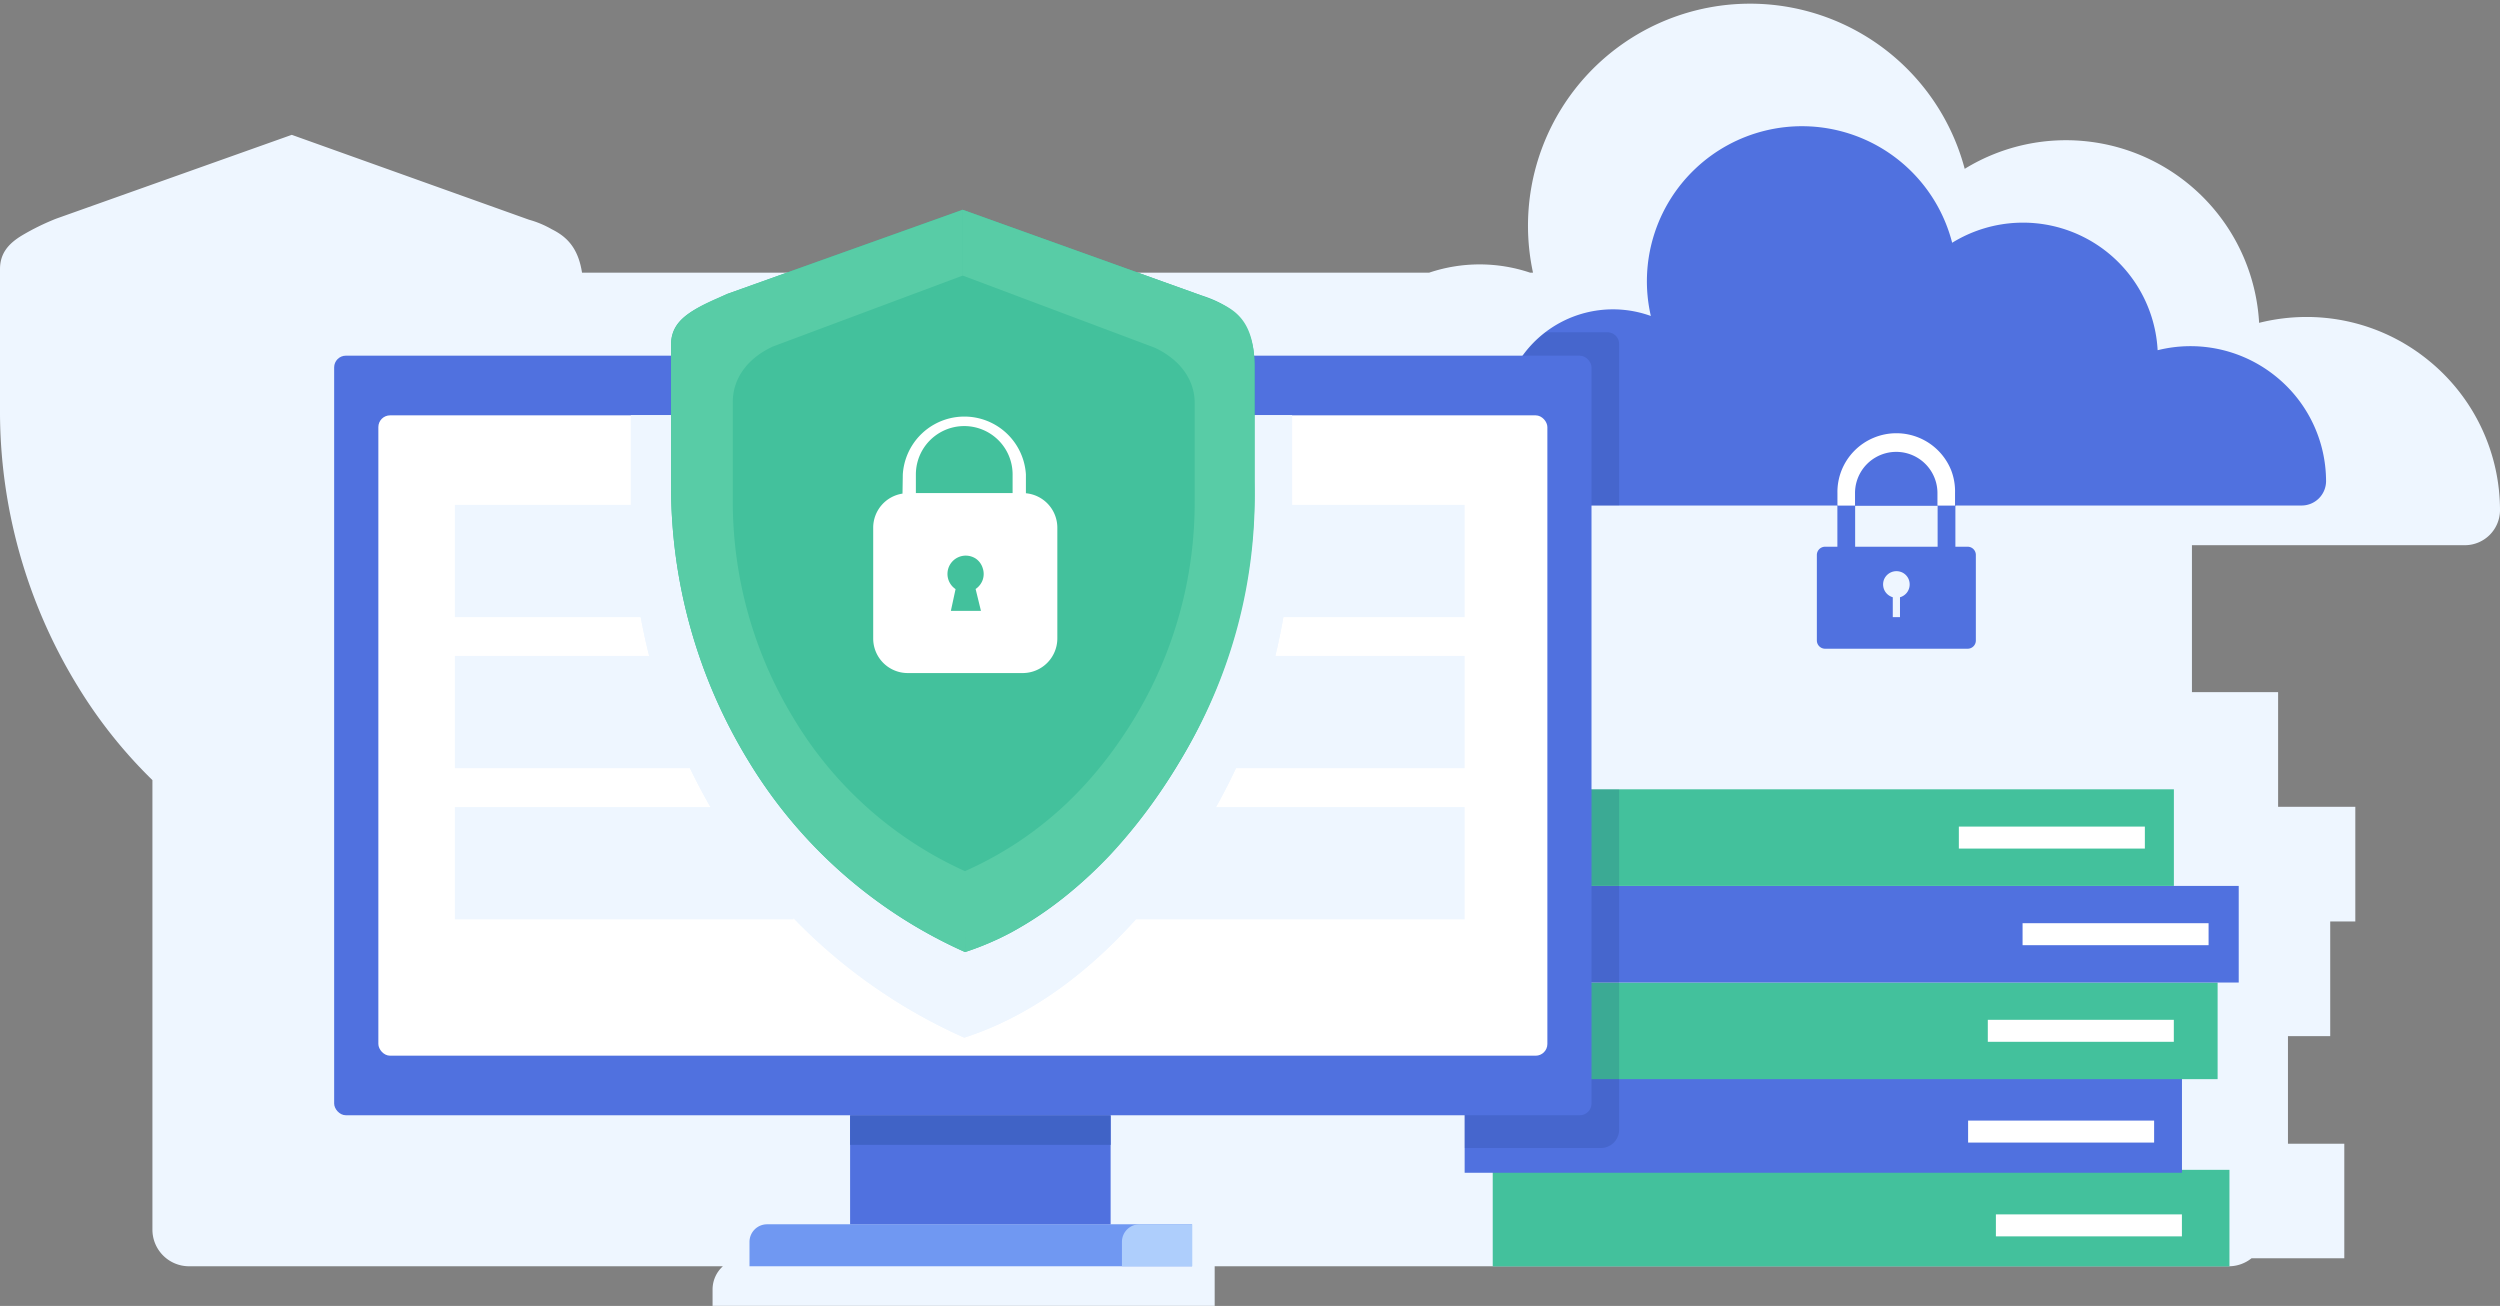
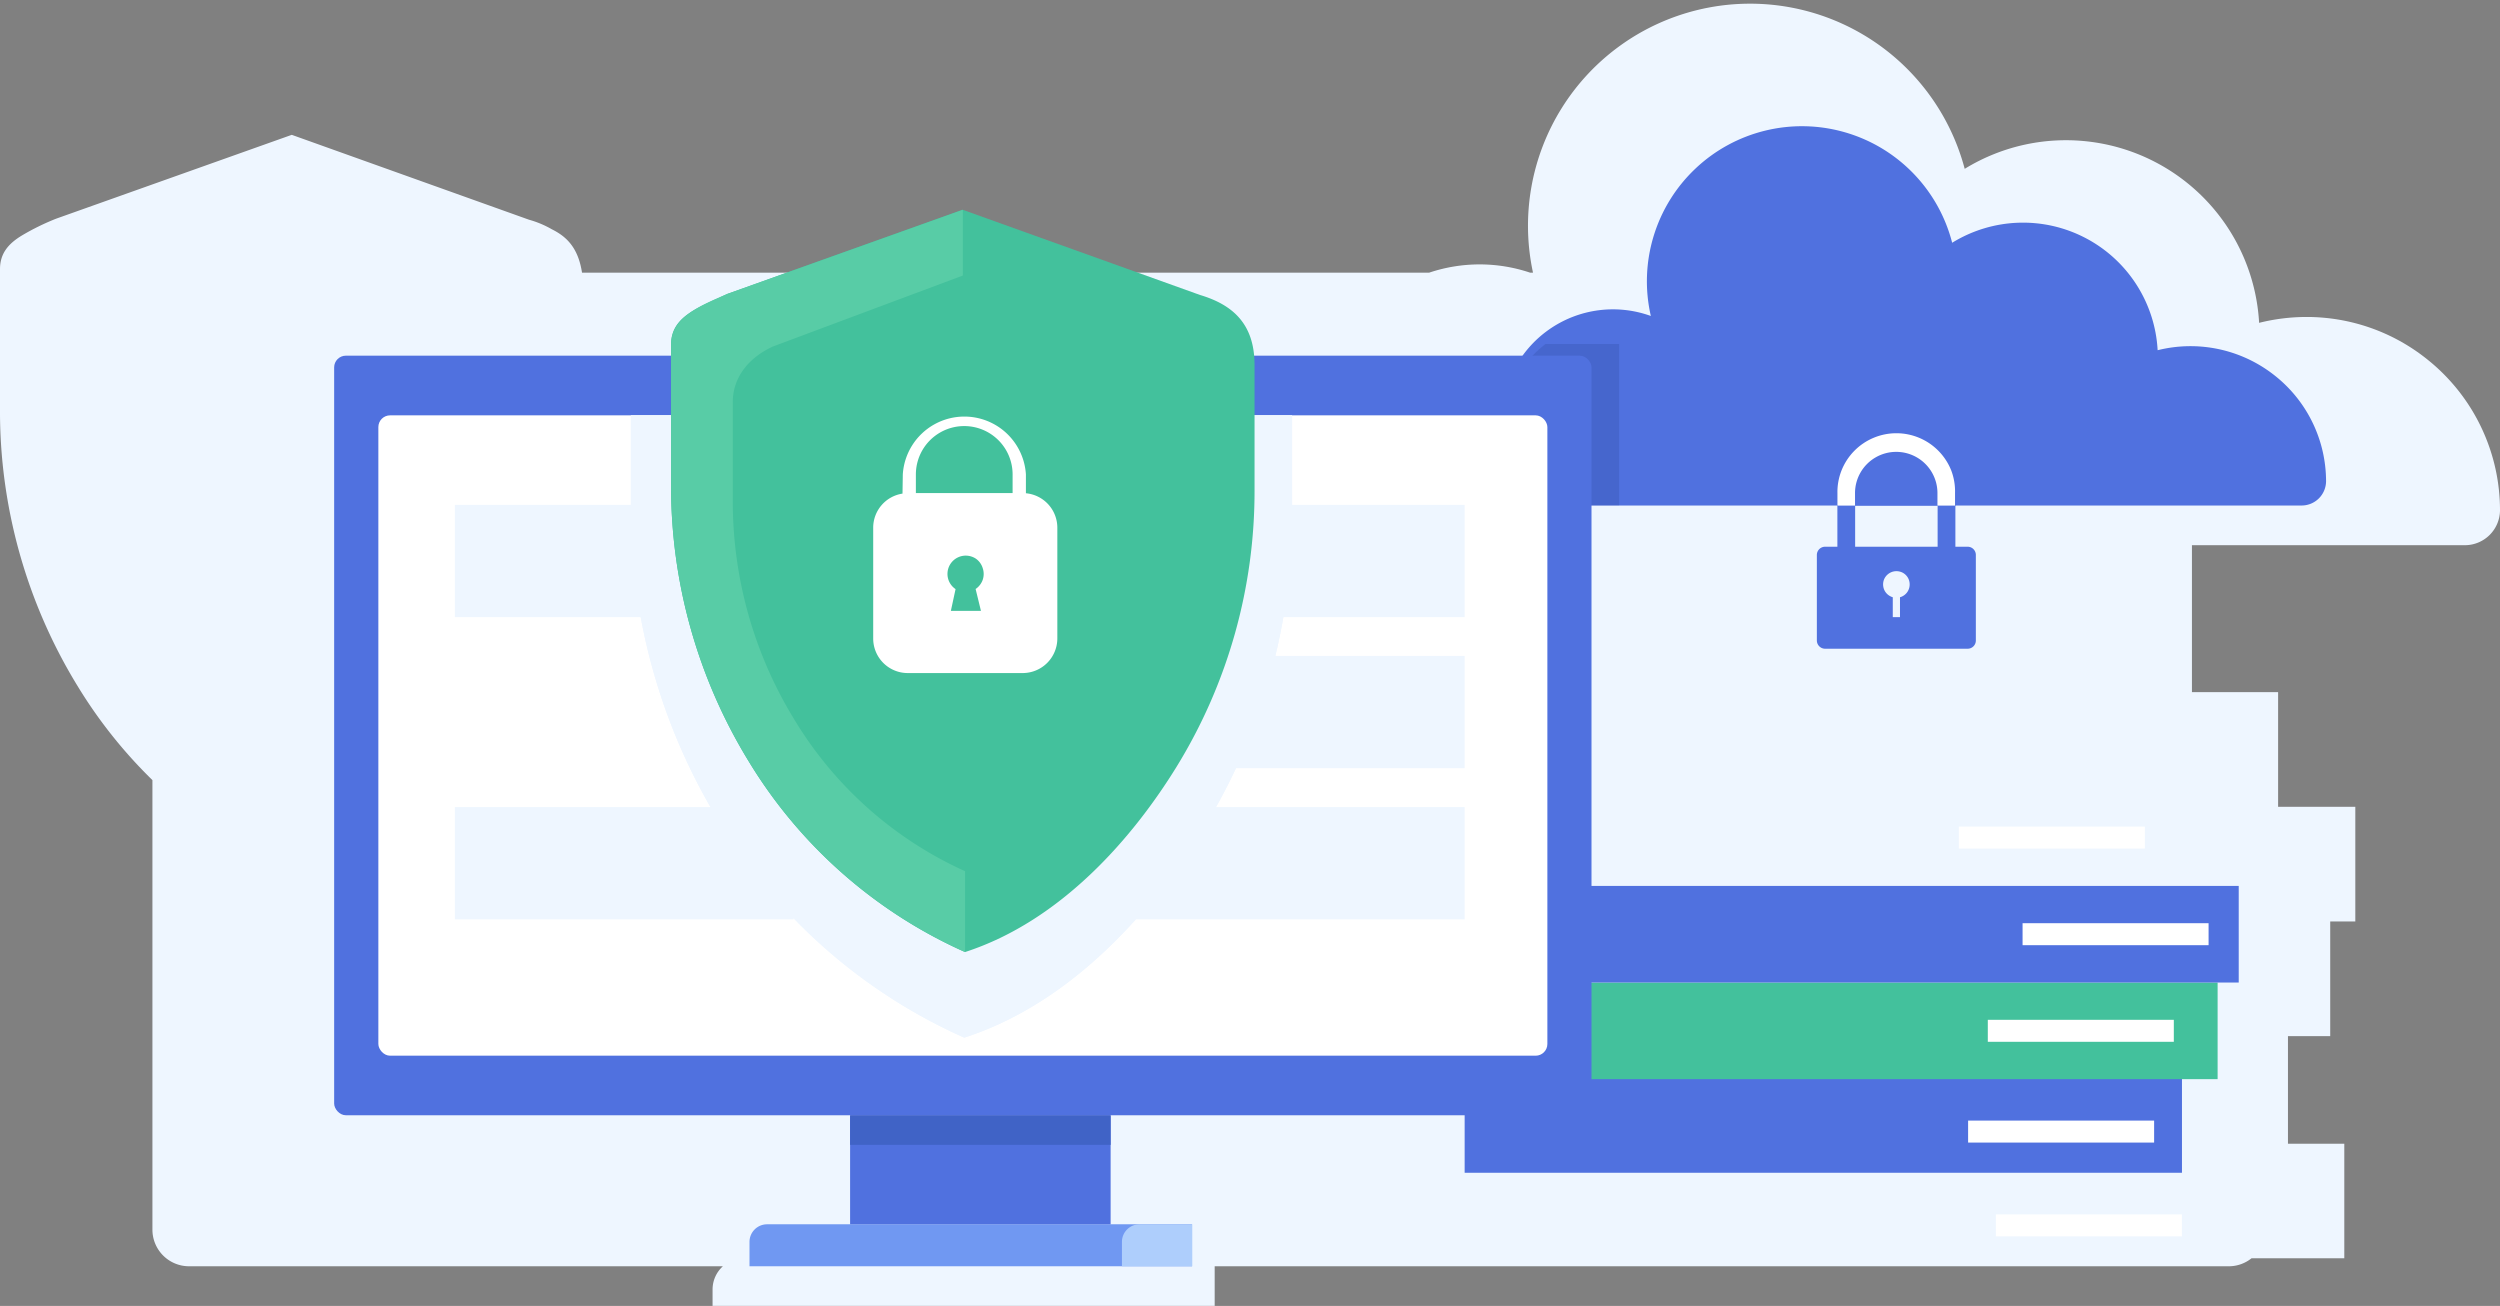
<svg xmlns="http://www.w3.org/2000/svg" viewBox="0 0 426.45 222.77">
  <rect x="0" y="0" width="426.45" height="222.77" fill="#808080" stroke="none" />
  <defs>
    <style>.cls-1{fill:#eef6ff;}.cls-2{fill:#5071df;}.cls-3{fill:#122866;opacity:0.15;}.cls-4{fill:#fff;}.cls-5{fill:#43c19c;}.cls-6{fill:#7098f2;}.cls-7{fill:#aecefc;}.cls-8{fill:#4063c6;}.cls-9{fill:#58cca6;}</style>
  </defs>
  <title>4_1</title>
  <g id="Слой_2" data-name="Слой 2">
    <g id="Слой_2-2" data-name="Слой 2">
      <path class="cls-1" d="M414,61.27a32.84,32.84,0,0,0-20.58-7.2,33.38,33.38,0,0,0-8.06,1h0a33,33,0,0,0-50.22-26.27A37.88,37.88,0,0,0,261.5,46.51H261a27,27,0,0,0-17.21,0H99.28c-.67-4.36-2.73-6.19-5.13-7.39a16.89,16.89,0,0,0-3.91-1.64L49.77,23h0L9.61,37.29a40.71,40.71,0,0,0-5.86,2.87C1.5,41.52,0,43.17,0,45.91V69.68A89.75,89.75,0,0,0,13.22,117,81.72,81.72,0,0,0,26,133.07v76.7A6.25,6.25,0,0,0,32.23,216h91.08a5.32,5.32,0,0,0-1.76,3.93v2.82H207.2V216h173a6.18,6.18,0,0,0,3.86-1.36h15.83V195.1h-9.61V176.74h7.21V157.18h4.28V137.62H388.6V118.06H373.9V93h46.61a6,6,0,0,0,5.94-5.93A32.93,32.93,0,0,0,414,61.27Z" />
      <path class="cls-2" d="M388.05,64.08a23.11,23.11,0,0,0-20-4.34h0A23,23,0,0,0,333,41.41a26.45,26.45,0,0,0-51.4,12.49h0a19,19,0,0,0-25.46,17.95V72a14.45,14.45,0,0,0,14.49,14.23h122a4.17,4.17,0,0,0,4.15-4.15h0A23,23,0,0,0,388.05,64.08Z" />
-       <path class="cls-3" d="M276.19,58.68a2,2,0,0,0-2-2H263.64a19.24,19.24,0,0,0-5.87,7.4,19,19,0,0,0-1.65,7.77V72a14.45,14.45,0,0,0,14.49,14.23h5.58Z" />
+       <path class="cls-3" d="M276.19,58.68H263.64a19.24,19.24,0,0,0-5.87,7.4,19,19,0,0,0-1.65,7.77V72a14.45,14.45,0,0,0,14.49,14.23h5.58Z" />
      <path class="cls-2" d="M335.64,93.26h-2.09V84.12a10.07,10.07,0,0,0-2.89-7.22,10.06,10.06,0,0,0-3.29-2.22,10.07,10.07,0,0,0-7.77,0,10.06,10.06,0,0,0-3.29,2.22,10.07,10.07,0,0,0-2.89,7.22v9.14h-2.09a1.41,1.41,0,0,0-1.41,1.41v14.58a1.41,1.41,0,0,0,1.41,1.41h24.31a1.4,1.4,0,0,0,1.4-1.41V94.67A1.4,1.4,0,0,0,335.64,93.26Zm-19.19-9.14a7,7,0,1,1,14.07,0v9.14H316.45Zm8.85,16.94a2.29,2.29,0,0,1-1.2.82v3.39h-1.23v-3.39a2.35,2.35,0,0,1-1.06-.66,2.2,2.2,0,0,1-.55-1.11,2.29,2.29,0,0,1,.11-1.24,2.3,2.3,0,0,1,1.9-1.43,2.37,2.37,0,0,1,1.23.22,2.24,2.24,0,0,1,1.25,2A2.29,2.29,0,0,1,325.3,101.06Z" />
      <path class="cls-2" d="M333.55,84.11v2.13H313.43V84.11a10,10,0,0,1,.71-3.89,10.07,10.07,0,0,1,18.69,0A10,10,0,0,1,333.55,84.11Z" />
      <path class="cls-4" d="M332.83,80.22a10.07,10.07,0,0,0-18.69,0,10,10,0,0,0-.71,3.89v2.13h3V84.11a7,7,0,0,1,14.06,0v2.13h3V84.11A10,10,0,0,0,332.83,80.22Z" />
-       <rect class="cls-5" x="254.63" y="199.55" width="125.67" height="16.48" />
      <rect class="cls-2" x="249.84" y="183.57" width="122.36" height="16.48" />
      <rect class="cls-5" x="254.63" y="167.6" width="123.65" height="16.48" />
      <rect class="cls-2" x="254.63" y="151.12" width="127.25" height="16.48" />
-       <rect class="cls-5" x="254.63" y="134.64" width="116.19" height="16.48" />
      <rect class="cls-4" x="334.14" y="141" width="31.73" height="3.75" />
      <rect class="cls-4" x="345.01" y="157.48" width="31.73" height="3.75" />
      <rect class="cls-4" x="339.08" y="173.96" width="31.73" height="3.75" />
      <rect class="cls-4" x="335.72" y="191.15" width="31.73" height="3.75" />
      <rect class="cls-4" x="340.46" y="207.15" width="31.73" height="3.75" />
-       <path class="cls-3" d="M276.19,134.64V192.7a3.13,3.13,0,0,1-3.12,3.13H249.83V183.57h4.8V134.64Z" />
      <rect class="cls-2" x="57" y="60.67" width="214.48" height="129.57" rx="2" />
      <rect class="cls-4" x="64.54" y="70.85" width="199.41" height="109.23" rx="2" />
      <path class="cls-6" d="M130.85,208.84h72.48a0,0,0,0,1,0,0V216a0,0,0,0,1,0,0H127.85a0,0,0,0,1,0,0v-4.18A3,3,0,0,1,130.85,208.84Z" />
      <path class="cls-7" d="M194.38,208.84h9a0,0,0,0,1,0,0V216a0,0,0,0,1,0,0h-12a0,0,0,0,1,0,0v-4.18A3,3,0,0,1,194.38,208.84Z" />
      <rect class="cls-2" x="145.01" y="190.25" width="44.44" height="18.59" />
      <rect class="cls-8" x="145.01" y="190.25" width="44.44" height="5.04" />
      <rect class="cls-1" x="77.59" y="86.12" width="57.78" height="19.15" />
-       <rect class="cls-1" x="77.59" y="111.89" width="57.78" height="19.15" />
      <rect class="cls-1" x="77.59" y="137.67" width="57.78" height="19.15" />
      <rect class="cls-1" x="192.06" y="86.12" width="57.78" height="19.15" />
      <rect class="cls-1" x="192.06" y="111.89" width="57.78" height="19.15" />
      <rect class="cls-1" x="192.06" y="137.67" width="57.78" height="19.15" />
      <path class="cls-1" d="M220.4,70.85v16.7a101.76,101.76,0,0,1-15,53.58C196.94,154.89,183.09,171,164.48,177a93.2,93.2,0,0,1-41.86-36.93,101.81,101.81,0,0,1-15-53.59V70.85Z" />
      <path class="cls-1" d="M220.4,70.85v16.7a101.76,101.76,0,0,1-15,53.58C196.94,154.89,183.09,171,164.48,177a93.2,93.2,0,0,1-41.86-36.93,101.81,101.81,0,0,1-15-53.59V70.85Z" />
      <path class="cls-5" d="M204.71,50.32,164.2,35.78,124.08,50.13c-5.12,2.42-9.61,3.87-9.61,8.63V82.53a89.83,89.83,0,0,0,13.21,47.28,82.34,82.34,0,0,0,36.94,32.59c16.41-5.32,28.65-19.53,36.12-31.67A89.66,89.66,0,0,0,214,83.45V62.09C213.94,55.28,210.33,52,204.71,50.32Z" />
      <path class="cls-9" d="M164.62,148.61a65.49,65.49,0,0,1-29.2-26A71.09,71.09,0,0,1,125,85.21V68.55c0-3.78,2.28-7.32,6.81-9.43L164.24,47V35.78L124.08,50.13c-4.21,1.84-9.61,3.87-9.61,8.64V82.53a89.83,89.83,0,0,0,13.21,47.28,82.34,82.34,0,0,0,36.94,32.59Z" />
-       <path class="cls-9" d="M164.62,162.4a49,49,0,0,0,8-3.41,71.62,71.62,0,0,0,16.85-13.25A90.86,90.86,0,0,0,201.14,130,86.46,86.46,0,0,0,214,82.27V62.65c0-9.76-5-10.49-9.28-12.33L164.2,35.78V47L197,59.32c4.52,2.14,6.79,5.65,6.79,9.42V85.4a71,71,0,0,1-10.46,37.41c-5.9,9.61-14.65,19.52-28.74,25.8Z" />
      <path class="cls-4" d="M175,84.14l0-3.21a10.52,10.52,0,0,0-21,0l-.05,3.27a5.88,5.88,0,0,0-5,5.81v18.91a5.89,5.89,0,0,0,5.88,5.89h19.64a5.91,5.91,0,0,0,5.89-5.89V90A5.9,5.9,0,0,0,175,84.14Zm-7.67,20.06h-5.13l.8-3.71a3.12,3.12,0,1,1,3.48-5.18,3.05,3.05,0,0,1,1.15,1.6,3.09,3.09,0,0,1,0,2,3.16,3.16,0,0,1-1.21,1.56Zm5.4-20.09h-16.5l0-3.18a8.25,8.25,0,0,1,16.5,0Z" />
    </g>
  </g>
</svg>